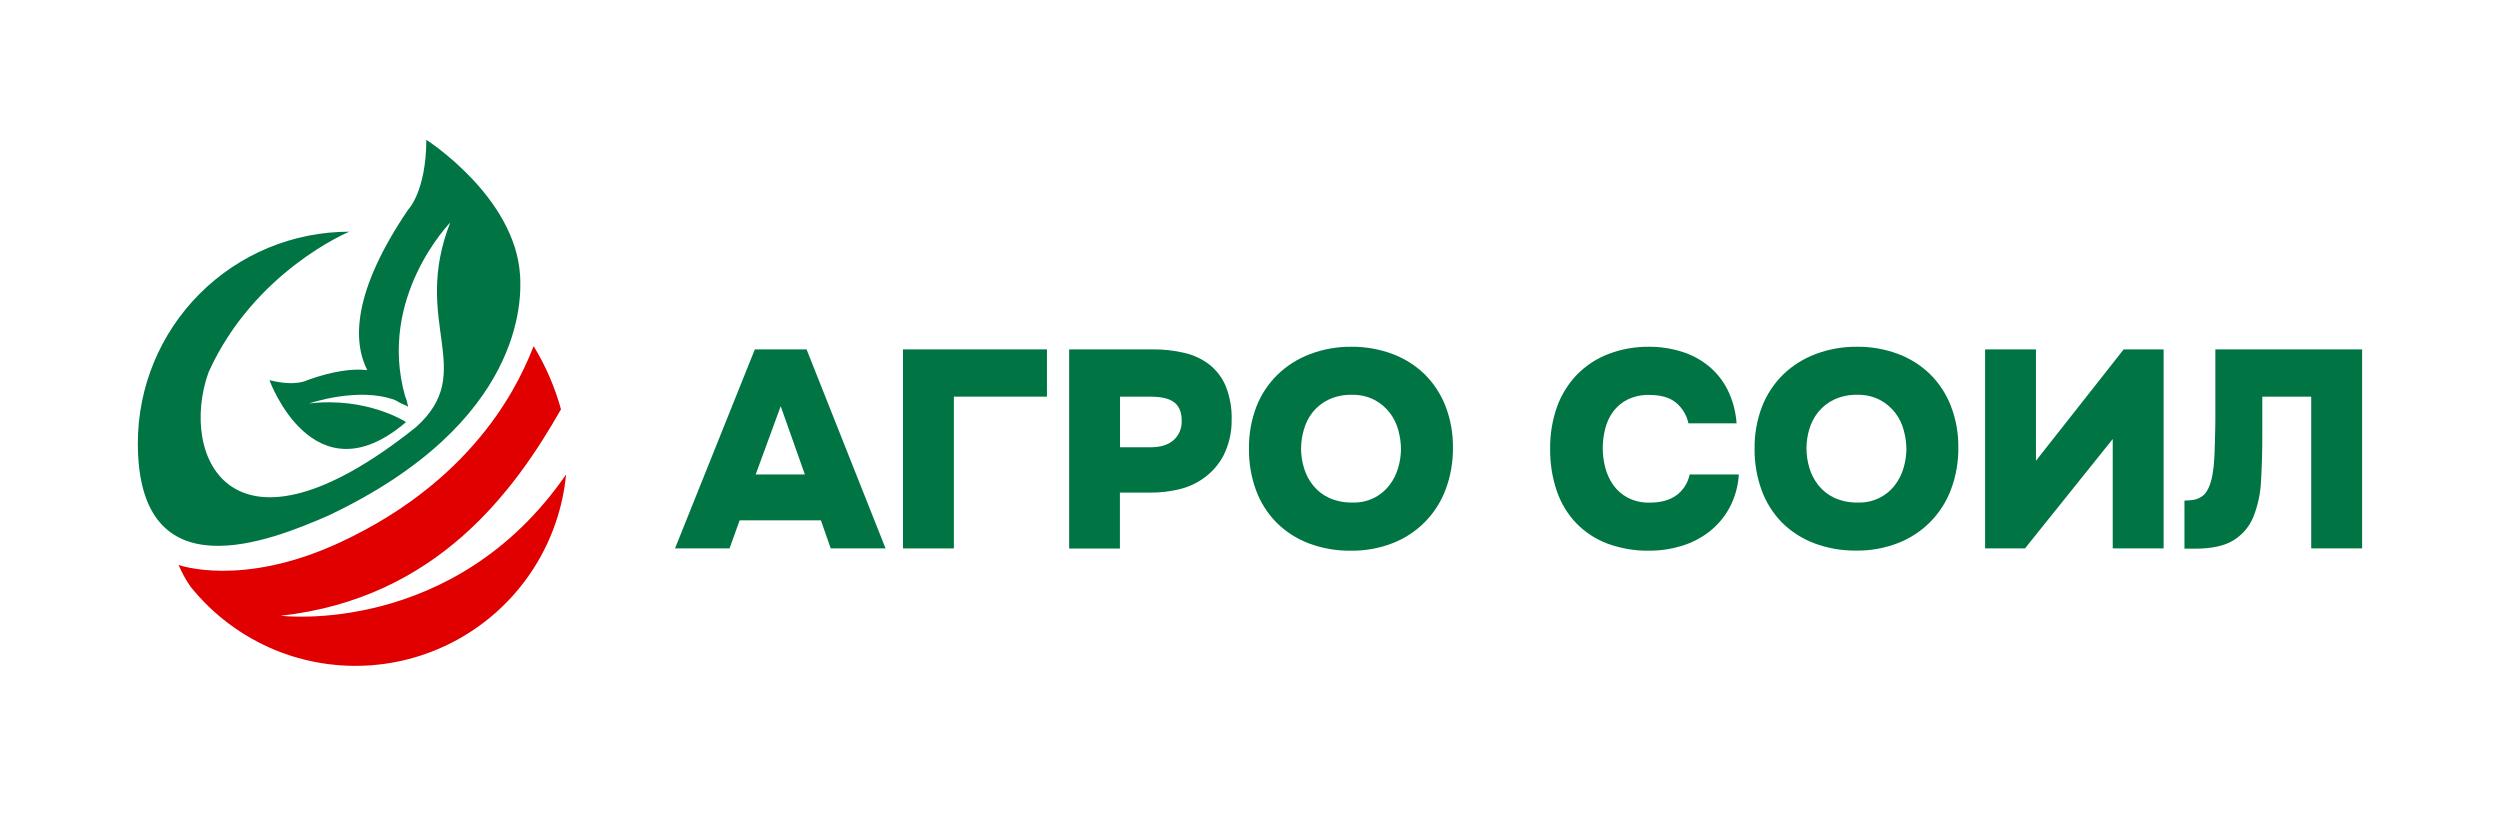
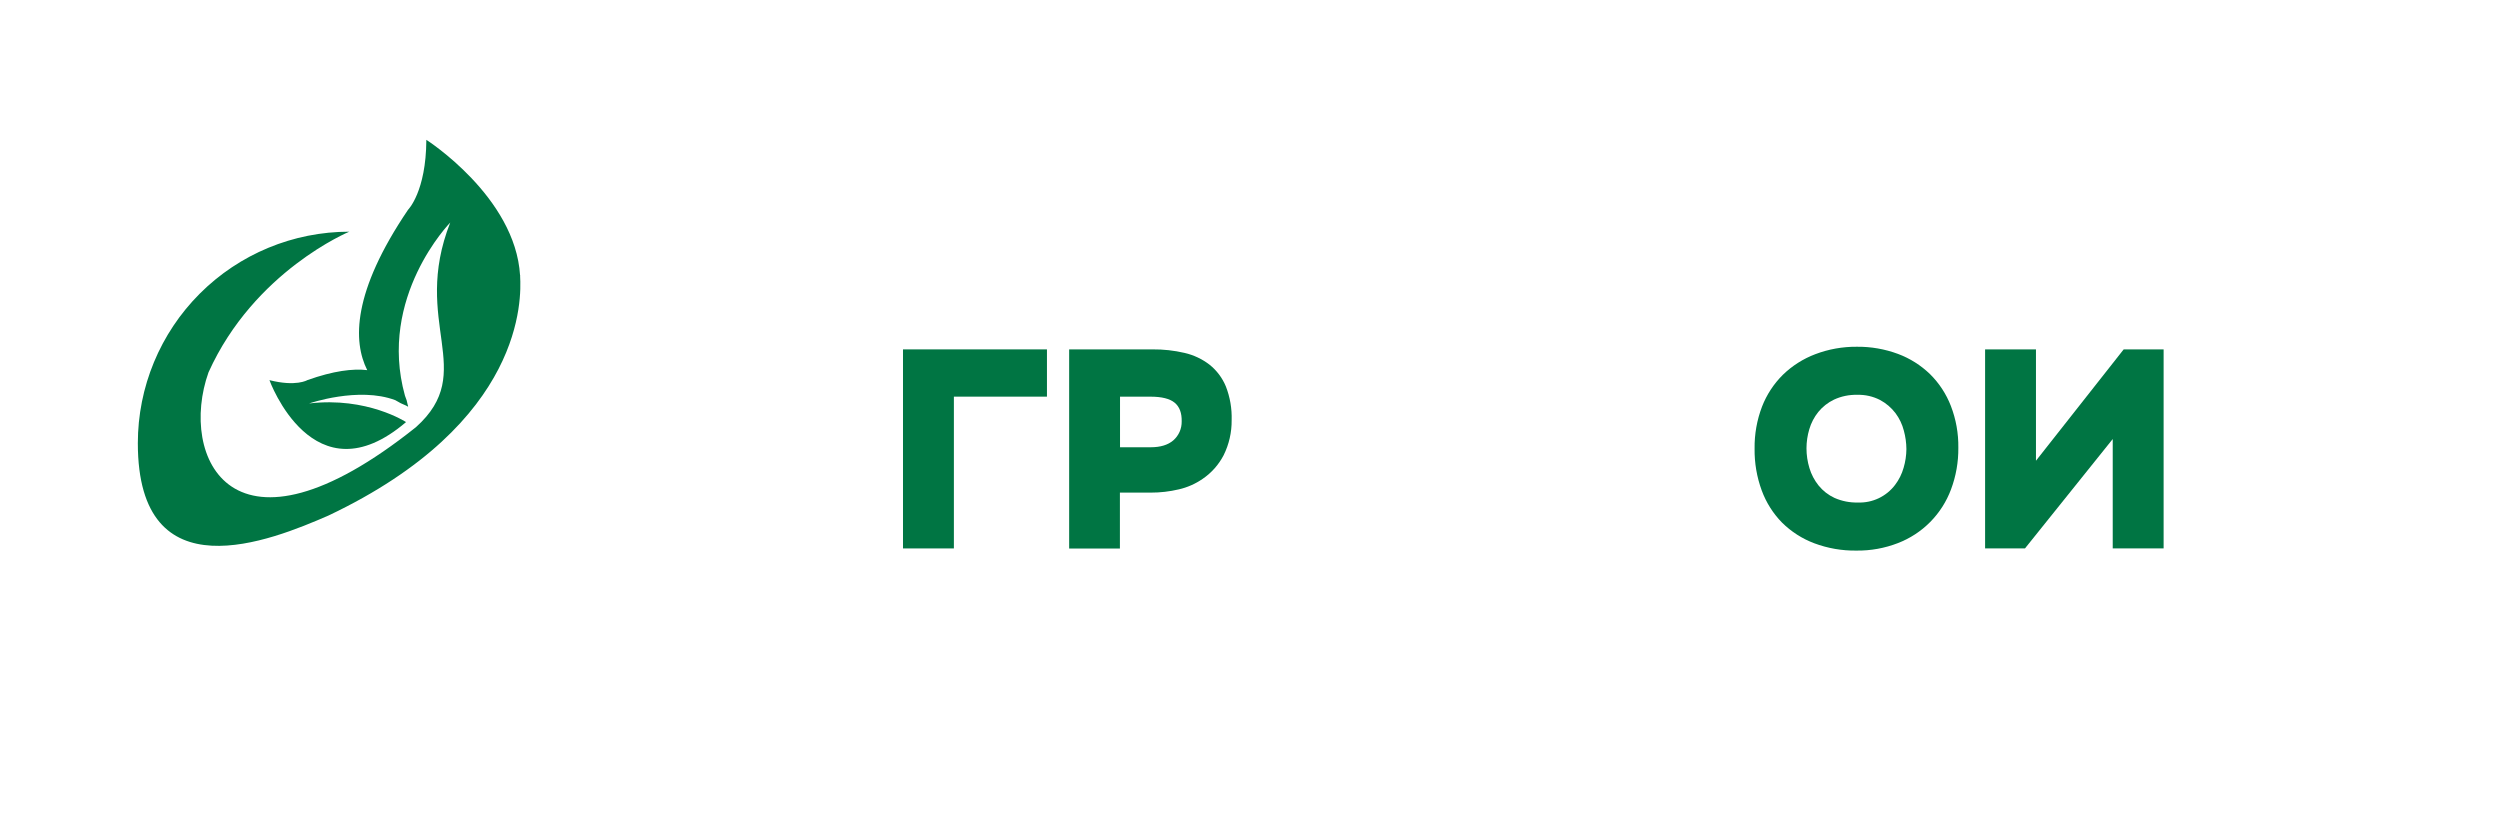
<svg xmlns="http://www.w3.org/2000/svg" width="298" height="100" viewBox="0 0 298 100" fill="none">
-   <path d="M33.467 73.397C52.117 71.323 61.367 58.443 66.87 48.79C66.141 46.141 65.043 43.607 63.61 41.263C62.313 44.463 57.49 56.797 40.49 64.673C28.803 70.09 21.287 67.34 21.287 67.34C21.671 68.249 22.148 69.115 22.71 69.927C25.377 73.251 28.841 75.848 32.78 77.477C36.422 78.974 40.364 79.597 44.291 79.297C48.217 78.997 52.019 77.782 55.391 75.749C58.764 73.716 61.614 70.921 63.712 67.589C65.811 64.257 67.1 60.48 67.477 56.56C54.087 75.943 33.467 73.397 33.467 73.397Z" fill="#E00000" />
  <path d="M62 32.957C62 32.903 62 32.847 62.02 32.793L61.993 32.843C61.437 23.447 50.82 16.667 50.82 16.667C50.793 22.857 48.643 25 48.643 25C41.977 34.837 42.063 40.713 43.773 44.12C42.063 43.923 39.773 44.193 36.63 45.313C36.63 45.313 35.297 46.12 32.117 45.313C32.117 45.313 37.337 59.753 48.4 50.313C48.4 50.313 43.763 47.273 36.843 48.093C36.843 48.093 42.74 46.05 47.117 47.7C47.54 47.963 47.986 48.186 48.45 48.367L48.627 48.477C48.628 48.461 48.628 48.446 48.627 48.43H48.657C48.637 48.38 48.62 48.327 48.603 48.273C48.537 47.891 48.425 47.519 48.27 47.163C45 35.397 53.667 26.53 53.667 26.53C48.957 38.53 57.023 44.247 49.583 50.917C27.583 68.483 21.277 54.443 24.853 44.387C30.3 32.303 41.637 27.617 41.637 27.617C34.951 27.617 28.54 30.274 23.813 35.002C19.086 39.729 16.43 46.141 16.43 52.827C16.43 70.933 32.313 64.43 39.143 61.457C62.613 50.333 62.137 35.473 62 32.957Z" fill="#007543" />
-   <path d="M86.96 65.373H80.46L89.977 41.647H96.143L105.56 65.373H99.023L97.85 62.023H88.167L86.96 65.373ZM95.94 56.56L93.06 48.417L90.077 56.56H95.94Z" fill="#007543" />
  <path d="M107.637 65.373V41.647H124.797V47.28H113.703V65.373H107.637Z" fill="#007543" />
  <path d="M137.397 41.647C138.677 41.635 139.953 41.776 141.2 42.067C142.283 42.315 143.3 42.795 144.18 43.473C145.039 44.16 145.709 45.055 146.127 46.073C146.622 47.347 146.855 48.707 146.813 50.073C146.831 51.526 146.503 52.962 145.857 54.263C145.27 55.393 144.412 56.36 143.36 57.077C142.5 57.673 141.534 58.1 140.513 58.333C139.415 58.594 138.289 58.723 137.16 58.72H133.493V65.387H127.443V41.647H137.397ZM137.16 53.313C138.323 53.313 139.22 53.04 139.857 52.493C140.179 52.212 140.435 51.864 140.608 51.473C140.78 51.081 140.865 50.657 140.857 50.23C140.879 49.226 140.6 48.483 140.02 48.003C139.44 47.523 138.479 47.283 137.137 47.283H133.507V53.313H137.16Z" fill="#007543" />
-   <path d="M161.087 41.333C162.764 41.318 164.429 41.612 166 42.2C167.426 42.733 168.727 43.554 169.82 44.613C170.902 45.688 171.747 46.978 172.3 48.4C172.911 49.987 173.213 51.676 173.19 53.377C173.209 55.075 172.913 56.763 172.317 58.353C171.775 59.808 170.93 61.131 169.838 62.234C168.746 63.337 167.432 64.196 165.983 64.753C164.408 65.363 162.729 65.665 161.04 65.643C159.325 65.668 157.62 65.372 156.013 64.77C154.576 64.228 153.269 63.39 152.177 62.31C151.097 61.219 150.263 59.91 149.73 58.47C149.142 56.87 148.853 55.175 148.877 53.47C148.854 51.762 149.155 50.066 149.763 48.47C150.323 47.04 151.178 45.744 152.273 44.667C153.378 43.597 154.689 42.765 156.127 42.22C157.71 41.618 159.393 41.318 161.087 41.333ZM155.087 53.43C155.086 54.231 155.204 55.027 155.437 55.793C155.664 56.549 156.034 57.254 156.527 57.87C157.037 58.5 157.684 59.006 158.42 59.347C159.299 59.737 160.255 59.926 161.217 59.9C162.069 59.933 162.916 59.759 163.687 59.394C164.458 59.029 165.129 58.483 165.643 57.803C166.109 57.193 166.455 56.499 166.663 55.76C166.878 55.037 166.99 54.288 166.997 53.533C166.991 52.791 166.889 52.053 166.693 51.337C166.5 50.58 166.16 49.869 165.693 49.243C165.202 48.599 164.58 48.067 163.867 47.683C163.023 47.248 162.082 47.034 161.133 47.063C160.181 47.038 159.235 47.233 158.37 47.633C157.643 47.98 157.002 48.483 156.493 49.107C156.011 49.714 155.652 50.409 155.437 51.153C155.211 51.896 155.094 52.667 155.09 53.443L155.087 53.43Z" fill="#007543" />
-   <path d="M191.047 53.443C191.049 54.218 191.149 54.99 191.347 55.74C191.537 56.484 191.861 57.188 192.303 57.817C192.754 58.447 193.345 58.964 194.03 59.327C194.838 59.739 195.737 59.941 196.643 59.913C197.961 59.913 199.022 59.622 199.827 59.04C200.644 58.44 201.207 57.555 201.403 56.56H207.267C207.187 57.943 206.809 59.293 206.16 60.517C205.565 61.62 204.749 62.589 203.763 63.363C202.773 64.133 201.648 64.713 200.447 65.073C199.192 65.456 197.888 65.648 196.577 65.643C194.892 65.668 193.216 65.385 191.633 64.807C190.231 64.287 188.96 63.462 187.913 62.393C186.868 61.298 186.072 59.989 185.58 58.557C185.024 56.922 184.752 55.203 184.777 53.477C184.753 51.765 185.037 50.062 185.613 48.45C186.131 47.023 186.945 45.721 188 44.63C189.052 43.563 190.321 42.735 191.72 42.2C193.259 41.612 194.896 41.318 196.543 41.333C197.855 41.326 199.16 41.518 200.413 41.903C201.584 42.258 202.675 42.833 203.63 43.597C204.579 44.371 205.356 45.335 205.91 46.427C206.536 47.687 206.907 49.059 207 50.463H201.267C201.056 49.483 200.519 48.602 199.743 47.967C198.994 47.373 197.95 47.077 196.61 47.077C195.707 47.049 194.811 47.239 193.997 47.63C193.314 47.971 192.722 48.471 192.27 49.087C191.829 49.702 191.511 50.397 191.333 51.133C191.143 51.889 191.047 52.664 191.047 53.443Z" fill="#007543" />
  <path d="M221.333 41.333C223.008 41.314 224.673 41.604 226.243 42.187C227.669 42.719 228.97 43.541 230.063 44.6C231.148 45.673 231.993 46.964 232.543 48.387C233.155 49.974 233.457 51.663 233.433 53.363C233.452 55.062 233.156 56.749 232.56 58.34C232.018 59.794 231.173 61.117 230.081 62.221C228.989 63.324 227.675 64.183 226.227 64.74C224.651 65.35 222.973 65.652 221.283 65.63C219.568 65.655 217.863 65.359 216.257 64.757C214.819 64.215 213.512 63.377 212.42 62.297C211.352 61.207 210.527 59.902 210 58.47C209.412 56.87 209.123 55.175 209.147 53.47C209.124 51.762 209.425 50.066 210.033 48.47C210.588 47.041 211.438 45.745 212.527 44.667C213.631 43.597 214.942 42.765 216.38 42.22C217.962 41.619 219.641 41.319 221.333 41.333ZM215.333 53.43C215.333 54.231 215.45 55.027 215.683 55.793C215.91 56.549 216.28 57.254 216.773 57.87C217.283 58.5 217.931 59.006 218.667 59.347C219.547 59.737 220.504 59.926 221.467 59.9C222.318 59.932 223.165 59.758 223.935 59.393C224.705 59.028 225.376 58.483 225.89 57.803C226.356 57.193 226.702 56.499 226.91 55.76C227.124 55.037 227.237 54.288 227.243 53.533C227.237 52.791 227.135 52.053 226.94 51.337C226.747 50.58 226.407 49.869 225.94 49.243C225.449 48.599 224.826 48.067 224.113 47.683C223.27 47.248 222.329 47.034 221.38 47.063C220.427 47.038 219.482 47.233 218.617 47.633C217.89 47.98 217.249 48.483 216.74 49.107C216.25 49.716 215.886 50.416 215.667 51.167C215.447 51.906 215.335 52.672 215.333 53.443V53.43Z" fill="#007543" />
  <path d="M242.687 54.92L253.143 41.647H257.903V65.373H251.837V52.333L241.38 65.367H236.623V41.647H242.687V54.92Z" fill="#007543" />
-   <path d="M269.667 47.28V51.837C269.667 53.803 269.617 55.619 269.517 57.283C269.458 58.758 269.153 60.213 268.613 61.587C268.142 62.756 267.308 63.743 266.233 64.403C265.151 65.07 263.627 65.403 261.66 65.403H260.387V59.667C260.706 59.667 261.024 59.645 261.34 59.6C261.638 59.564 261.928 59.474 262.193 59.333C262.524 59.181 262.804 58.937 263 58.63C263.199 58.318 263.357 57.982 263.47 57.63C263.573 57.302 263.657 56.968 263.72 56.63C263.777 56.32 263.827 55.963 263.87 55.593C263.913 55.123 263.95 54.633 263.97 54.117C263.99 53.6 264.01 53.097 264.02 52.593C264.03 52.09 264.043 51.637 264.053 51.237C264.063 50.837 264.07 50.467 264.07 50.13V41.647H281.563V65.373H275.497V47.28H269.667Z" fill="#007543" />
</svg>